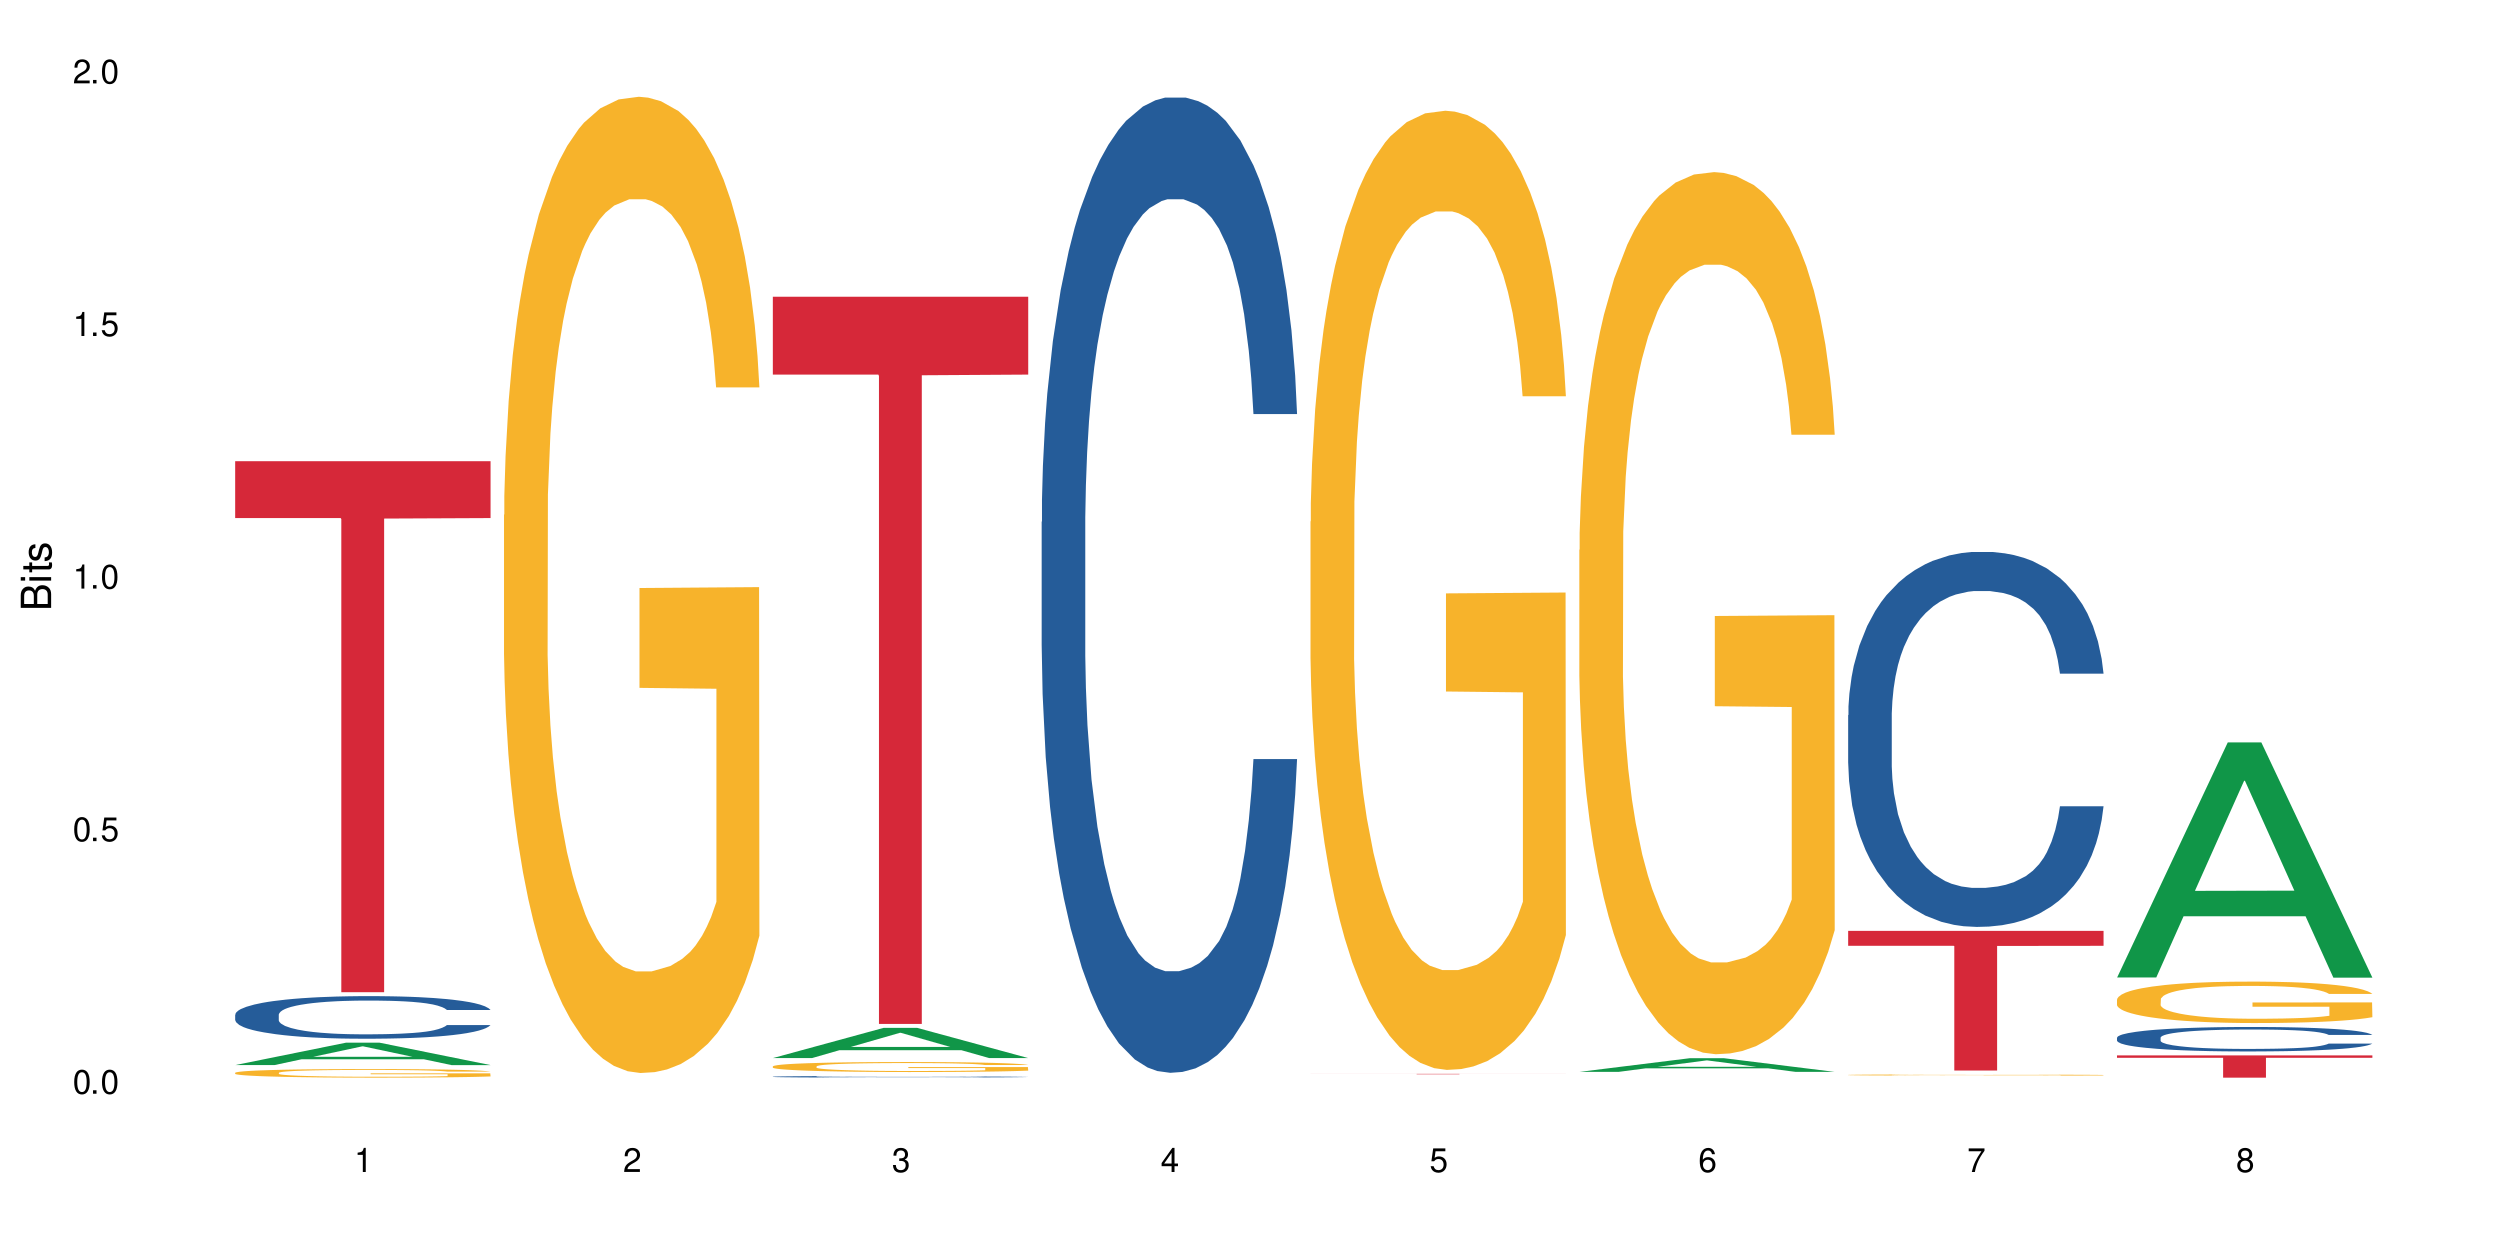
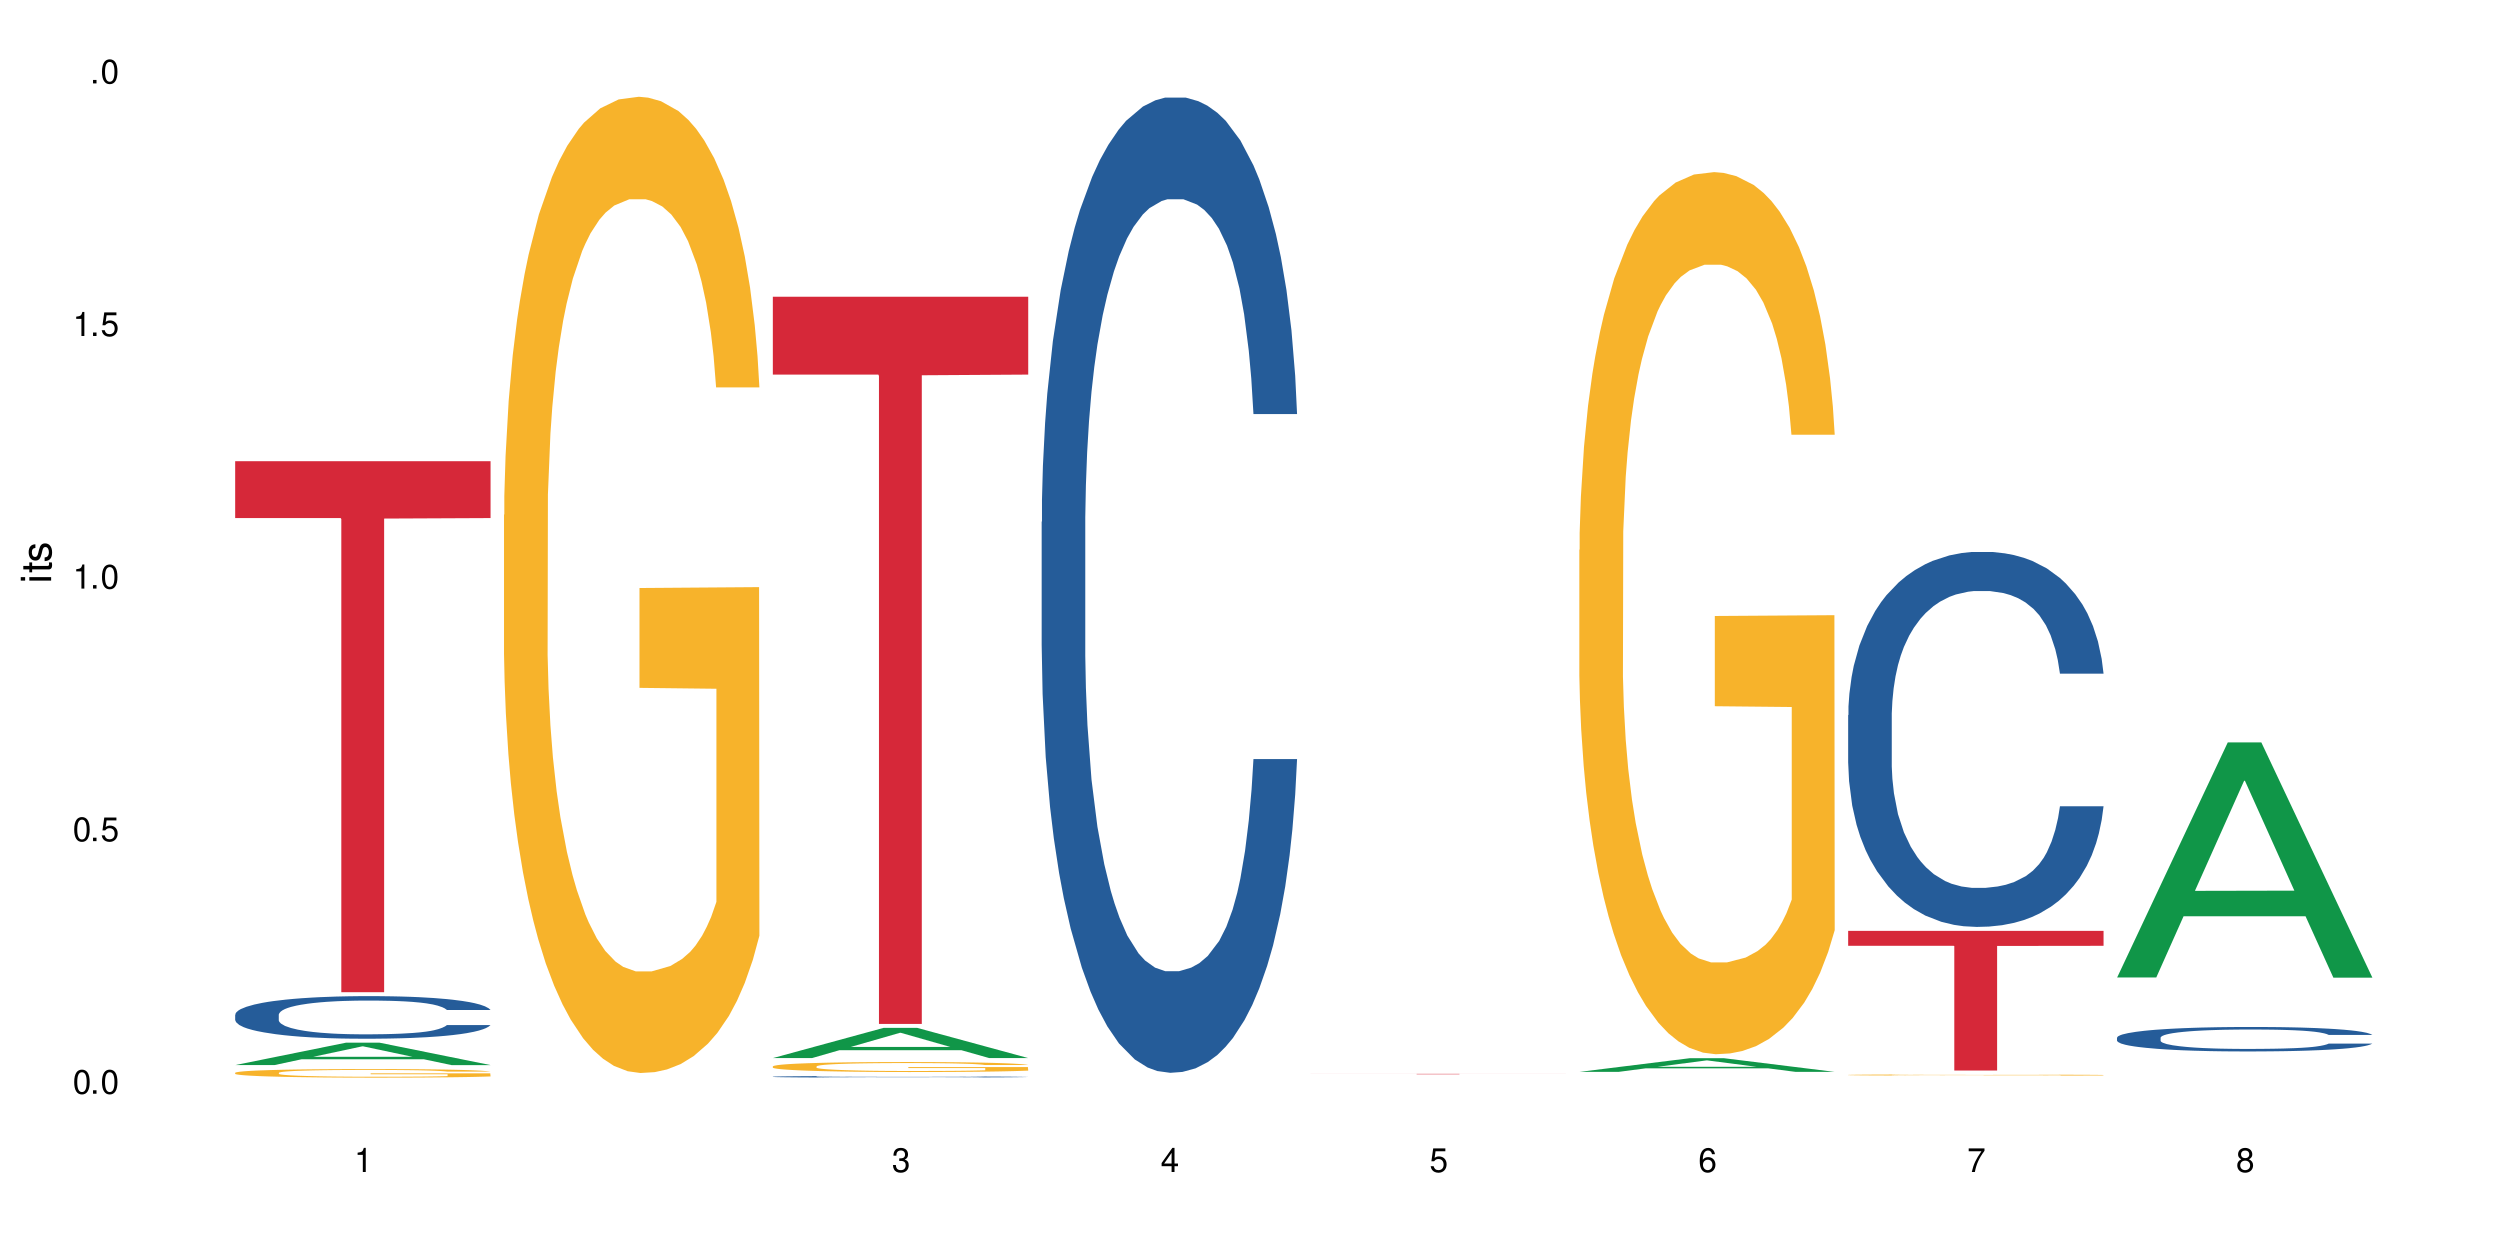
<svg xmlns="http://www.w3.org/2000/svg" xmlns:xlink="http://www.w3.org/1999/xlink" width="720" height="360" viewBox="0 0 720 360">
  <defs>
    <g>
      <g id="glyph-0-0">
</g>
      <g id="glyph-0-1">
        <path d="M 2.641 -6.938 C 2 -6.938 1.422 -6.656 1.078 -6.172 C 0.641 -5.562 0.406 -4.641 0.406 -3.359 C 0.406 -1.016 1.188 0.219 2.641 0.219 C 4.078 0.219 4.859 -1.016 4.859 -3.297 C 4.859 -4.641 4.656 -5.547 4.203 -6.172 C 3.844 -6.656 3.281 -6.938 2.641 -6.938 Z M 2.641 -6.188 C 3.547 -6.188 4 -5.25 4 -3.375 C 4 -1.406 3.562 -0.484 2.625 -0.484 C 1.734 -0.484 1.281 -1.438 1.281 -3.344 C 1.281 -5.25 1.734 -6.188 2.641 -6.188 Z M 2.641 -6.188 " />
      </g>
      <g id="glyph-0-2">
        <path d="M 1.828 -1 L 0.828 -1 L 0.828 0 L 1.828 0 Z M 1.828 -1 " />
      </g>
      <g id="glyph-0-3">
        <path d="M 4.562 -6.797 L 1.062 -6.797 L 0.547 -3.094 L 1.328 -3.094 C 1.719 -3.562 2.047 -3.734 2.578 -3.734 C 3.484 -3.734 4.062 -3.109 4.062 -2.094 C 4.062 -1.125 3.484 -0.531 2.578 -0.531 C 1.828 -0.531 1.375 -0.906 1.188 -1.672 L 0.328 -1.672 C 0.453 -1.109 0.547 -0.844 0.75 -0.594 C 1.125 -0.078 1.828 0.219 2.594 0.219 C 3.969 0.219 4.922 -0.781 4.922 -2.219 C 4.922 -3.562 4.031 -4.484 2.719 -4.484 C 2.25 -4.484 1.859 -4.359 1.469 -4.062 L 1.734 -5.969 L 4.562 -5.969 Z M 4.562 -6.797 " />
      </g>
      <g id="glyph-0-4">
        <path d="M 2.484 -4.938 L 2.484 0 L 3.328 0 L 3.328 -6.938 L 2.766 -6.938 C 2.469 -5.875 2.281 -5.734 0.984 -5.562 L 0.984 -4.938 Z M 2.484 -4.938 " />
      </g>
      <g id="glyph-0-5">
-         <path d="M 4.859 -0.828 L 1.281 -0.828 C 1.359 -1.406 1.672 -1.781 2.5 -2.281 L 3.469 -2.828 C 4.406 -3.344 4.906 -4.062 4.906 -4.906 C 4.906 -5.484 4.672 -6.031 4.266 -6.406 C 3.859 -6.766 3.375 -6.938 2.719 -6.938 C 1.859 -6.938 1.219 -6.625 0.844 -6.031 C 0.609 -5.672 0.5 -5.234 0.484 -4.531 L 1.328 -4.531 C 1.359 -5.016 1.406 -5.281 1.531 -5.516 C 1.75 -5.938 2.188 -6.203 2.703 -6.203 C 3.469 -6.203 4.031 -5.641 4.031 -4.891 C 4.031 -4.344 3.719 -3.859 3.125 -3.516 L 2.234 -3 C 0.812 -2.172 0.406 -1.531 0.328 -0.016 L 4.859 -0.016 Z M 4.859 -0.828 " />
-       </g>
+         </g>
      <g id="glyph-0-6">
        <path d="M 2.125 -3.188 L 2.578 -3.188 C 3.5 -3.188 3.984 -2.766 3.984 -1.922 C 3.984 -1.062 3.469 -0.531 2.594 -0.531 C 1.656 -0.531 1.203 -1 1.156 -2.016 L 0.312 -2.016 C 0.344 -1.453 0.438 -1.094 0.609 -0.781 C 0.953 -0.109 1.625 0.219 2.547 0.219 C 3.953 0.219 4.859 -0.625 4.859 -1.938 C 4.859 -2.828 4.516 -3.297 3.703 -3.594 C 4.344 -3.844 4.656 -4.328 4.656 -5.031 C 4.656 -6.219 3.875 -6.938 2.578 -6.938 C 1.203 -6.938 0.484 -6.172 0.453 -4.703 L 1.297 -4.703 C 1.312 -5.125 1.344 -5.359 1.453 -5.578 C 1.641 -5.969 2.062 -6.203 2.594 -6.203 C 3.344 -6.203 3.797 -5.75 3.797 -5 C 3.797 -4.516 3.609 -4.219 3.25 -4.047 C 3.016 -3.953 2.703 -3.922 2.125 -3.906 Z M 2.125 -3.188 " />
      </g>
      <g id="glyph-0-7">
        <path d="M 3.141 -1.672 L 3.141 0 L 3.984 0 L 3.984 -1.672 L 4.984 -1.672 L 4.984 -2.438 L 3.984 -2.438 L 3.984 -6.938 L 3.359 -6.938 L 0.266 -2.578 L 0.266 -1.672 Z M 3.141 -2.438 L 1 -2.438 L 3.141 -5.5 Z M 3.141 -2.438 " />
      </g>
      <g id="glyph-0-8">
        <path d="M 4.781 -5.125 C 4.609 -6.266 3.891 -6.938 2.844 -6.938 C 2.094 -6.938 1.422 -6.578 1.031 -5.953 C 0.594 -5.266 0.406 -4.422 0.406 -3.172 C 0.406 -2 0.578 -1.25 0.984 -0.641 C 1.359 -0.078 1.953 0.219 2.703 0.219 C 3.984 0.219 4.922 -0.75 4.922 -2.094 C 4.922 -3.375 4.062 -4.281 2.844 -4.281 C 2.172 -4.281 1.641 -4.031 1.281 -3.516 C 1.281 -5.234 1.828 -6.188 2.797 -6.188 C 3.391 -6.188 3.797 -5.797 3.938 -5.125 Z M 2.734 -3.531 C 3.547 -3.531 4.062 -2.953 4.062 -2.031 C 4.062 -1.156 3.484 -0.531 2.703 -0.531 C 1.922 -0.531 1.328 -1.188 1.328 -2.078 C 1.328 -2.938 1.906 -3.531 2.734 -3.531 Z M 2.734 -3.531 " />
      </g>
      <g id="glyph-0-9">
        <path d="M 4.984 -6.797 L 0.438 -6.797 L 0.438 -5.969 L 4.109 -5.969 C 2.5 -3.656 1.828 -2.234 1.328 0 L 2.219 0 C 2.594 -2.172 3.453 -4.047 4.984 -6.094 Z M 4.984 -6.797 " />
      </g>
      <g id="glyph-0-10">
        <path d="M 3.75 -3.656 C 4.469 -4.094 4.688 -4.438 4.688 -5.078 C 4.688 -6.172 3.844 -6.938 2.641 -6.938 C 1.438 -6.938 0.594 -6.172 0.594 -5.094 C 0.594 -4.438 0.812 -4.094 1.516 -3.656 C 0.734 -3.266 0.359 -2.703 0.359 -1.922 C 0.359 -0.656 1.281 0.219 2.641 0.219 C 3.984 0.219 4.922 -0.656 4.922 -1.922 C 4.922 -2.703 4.531 -3.266 3.75 -3.656 Z M 2.641 -6.188 C 3.359 -6.188 3.812 -5.75 3.812 -5.062 C 3.812 -4.406 3.344 -3.984 2.641 -3.984 C 1.922 -3.984 1.453 -4.406 1.453 -5.078 C 1.453 -5.75 1.922 -6.188 2.641 -6.188 Z M 2.641 -3.266 C 3.484 -3.266 4.062 -2.719 4.062 -1.906 C 4.062 -1.078 3.484 -0.531 2.625 -0.531 C 1.797 -0.531 1.219 -1.094 1.219 -1.906 C 1.219 -2.719 1.781 -3.266 2.641 -3.266 Z M 2.641 -3.266 " />
      </g>
      <g id="glyph-1-0">
</g>
      <g id="glyph-1-1">
-         <path d="M 0 -0.953 L 0 -4.891 C 0 -5.719 -0.234 -6.344 -0.734 -6.797 C -1.188 -7.234 -1.812 -7.469 -2.5 -7.469 C -3.547 -7.469 -4.188 -7 -4.625 -5.875 C -4.984 -6.688 -5.625 -7.094 -6.531 -7.094 C -7.172 -7.094 -7.734 -6.859 -8.141 -6.391 C -8.562 -5.922 -8.75 -5.344 -8.75 -4.5 L -8.75 -0.953 Z M -4.984 -2.062 L -7.766 -2.062 L -7.766 -4.219 C -7.766 -4.844 -7.688 -5.203 -7.453 -5.5 C -7.219 -5.812 -6.859 -5.969 -6.375 -5.969 C -5.891 -5.969 -5.531 -5.812 -5.297 -5.5 C -5.062 -5.203 -4.984 -4.844 -4.984 -4.219 Z M -0.984 -2.062 L -4 -2.062 L -4 -4.781 C -4 -5.766 -3.438 -6.359 -2.484 -6.359 C -1.547 -6.359 -0.984 -5.766 -0.984 -4.781 Z M -0.984 -2.062 " />
-       </g>
+         </g>
      <g id="glyph-1-2">
        <path d="M -6.281 -1.797 L -6.281 -0.797 L 0 -0.797 L 0 -1.797 Z M -8.75 -1.797 L -8.75 -0.797 L -7.484 -0.797 L -7.484 -1.797 Z M -8.75 -1.797 " />
      </g>
      <g id="glyph-1-3">
        <path d="M -6.281 -3.047 L -6.281 -2.016 L -8.016 -2.016 L -8.016 -1.016 L -6.281 -1.016 L -6.281 -0.172 L -5.469 -0.172 L -5.469 -1.016 L -0.719 -1.016 C -0.078 -1.016 0.281 -1.453 0.281 -2.234 C 0.281 -2.5 0.25 -2.719 0.188 -3.047 L -0.641 -3.047 C -0.609 -2.906 -0.594 -2.766 -0.594 -2.562 C -0.594 -2.141 -0.719 -2.016 -1.156 -2.016 L -5.469 -2.016 L -5.469 -3.047 Z M -6.281 -3.047 " />
      </g>
      <g id="glyph-1-4">
        <path d="M -4.531 -5.25 C -5.766 -5.25 -6.469 -4.422 -6.469 -2.969 C -6.469 -1.516 -5.719 -0.562 -4.547 -0.562 C -3.562 -0.562 -3.094 -1.062 -2.734 -2.562 L -2.516 -3.484 C -2.344 -4.188 -2.094 -4.469 -1.641 -4.469 C -1.047 -4.469 -0.641 -3.875 -0.641 -3 C -0.641 -2.453 -0.797 -2 -1.062 -1.75 C -1.25 -1.594 -1.422 -1.531 -1.875 -1.469 L -1.875 -0.406 C -0.422 -0.453 0.281 -1.266 0.281 -2.922 C 0.281 -4.5 -0.5 -5.516 -1.719 -5.516 C -2.656 -5.516 -3.172 -4.984 -3.469 -3.734 L -3.703 -2.766 C -3.891 -1.953 -4.156 -1.609 -4.594 -1.609 C -5.188 -1.609 -5.547 -2.125 -5.547 -2.938 C -5.547 -3.75 -5.203 -4.172 -4.531 -4.203 Z M -4.531 -5.25 " />
      </g>
    </g>
  </defs>
  <rect x="-72" y="-36" width="864" height="432" fill="rgb(100%, 100%, 100%)" fill-opacity="1" />
  <path fill-rule="nonzero" fill="rgb(6.275%, 58.824%, 28.235%)" fill-opacity="1" d="M 67.73 306.742 L 67.809 306.734 L 99.637 300.293 L 109.301 300.293 L 141.281 306.75 L 130.047 306.75 L 122.031 305.062 L 86.906 305.062 L 79.047 306.742 L 67.73 306.742 L 90.285 304.367 L 118.809 304.359 L 104.586 301.348 L 104.43 301.34 L 104.27 301.359 L 90.207 304.359 L 90.285 304.367 Z M 67.73 306.742 " />
-   <path fill-rule="nonzero" fill="rgb(14.51%, 36.078%, 60%)" fill-opacity="1" d="M 67.73 292.23 L 67.82 292.219 L 67.82 291.949 L 68.09 291.523 L 68.719 290.988 L 69.344 290.617 L 70.961 289.957 L 73.203 289.316 L 75.535 288.824 L 77.238 288.531 L 78.766 288.309 L 82.262 287.895 L 84.504 287.68 L 86.926 287.488 L 89.887 287.301 L 92.039 287.188 L 96.883 287.008 L 100.469 286.93 L 103.25 286.895 L 109.262 286.895 L 112.848 286.941 L 115.449 286.996 L 118.32 287.086 L 120.742 287.188 L 124.957 287.434 L 128.727 287.746 L 130.43 287.926 L 133.121 288.273 L 135.184 288.609 L 136.617 288.902 L 138.234 289.316 L 139.668 289.82 L 140.746 290.395 L 141.281 290.875 L 128.727 290.875 L 128.098 290.426 L 127.379 290.078 L 126.035 289.621 L 124.688 289.293 L 122.805 288.969 L 121.102 288.758 L 118.77 288.543 L 116.707 288.41 L 114.555 288.309 L 112.488 288.242 L 108.543 288.172 L 103.969 288.172 L 102.266 288.195 L 98.766 288.285 L 96.883 288.363 L 94.191 288.52 L 92.309 288.668 L 90.066 288.891 L 88.539 289.082 L 86.656 289.371 L 85.312 289.629 L 83.785 290 L 82.891 290.281 L 82.082 290.594 L 81.363 290.965 L 80.828 291.355 L 80.469 291.77 L 80.289 292.176 L 80.289 293.91 L 80.469 294.316 L 80.918 294.785 L 82.082 295.469 L 83.785 296.062 L 85.762 296.535 L 87.645 296.871 L 88.719 297.027 L 90.156 297.207 L 92.398 297.43 L 95.629 297.656 L 97.512 297.746 L 100.383 297.836 L 103.34 297.879 L 107.289 297.879 L 110.785 297.836 L 113.117 297.777 L 115.539 297.688 L 118.859 297.496 L 120.922 297.32 L 122.715 297.105 L 124.062 296.895 L 124.957 296.715 L 126.305 296.367 L 127.379 295.984 L 128.188 295.594 L 128.727 295.211 L 141.281 295.211 L 140.746 295.66 L 139.938 296.098 L 139.129 296.422 L 137.875 296.812 L 136.441 297.16 L 134.375 297.555 L 132.672 297.812 L 130.43 298.094 L 128.367 298.305 L 126.125 298.496 L 122.805 298.719 L 120.652 298.832 L 118.32 298.934 L 115.539 299.023 L 112.043 299.102 L 108.273 299.145 L 104.777 299.156 L 101.008 299.133 L 98.227 299.09 L 94.551 298.988 L 89.977 298.785 L 86.656 298.574 L 84.055 298.359 L 81.812 298.137 L 79.301 297.836 L 76.074 297.34 L 74.098 296.961 L 72.754 296.645 L 71.23 296.211 L 70.152 295.816 L 68.898 295.188 L 68 294.395 L 67.73 293.777 Z M 67.73 292.23 " />
+   <path fill-rule="nonzero" fill="rgb(14.51%, 36.078%, 60%)" fill-opacity="1" d="M 67.73 292.23 L 67.82 292.219 L 67.82 291.949 L 68.09 291.523 L 68.719 290.988 L 69.344 290.617 L 70.961 289.957 L 73.203 289.316 L 75.535 288.824 L 77.238 288.531 L 78.766 288.309 L 82.262 287.895 L 84.504 287.68 L 86.926 287.488 L 89.887 287.301 L 92.039 287.188 L 96.883 287.008 L 100.469 286.93 L 103.25 286.895 L 109.262 286.895 L 112.848 286.941 L 115.449 286.996 L 118.32 287.086 L 120.742 287.188 L 124.957 287.434 L 128.727 287.746 L 130.43 287.926 L 133.121 288.273 L 135.184 288.609 L 136.617 288.902 L 138.234 289.316 L 139.668 289.82 L 140.746 290.395 L 141.281 290.875 L 128.727 290.875 L 128.098 290.426 L 127.379 290.078 L 126.035 289.621 L 124.688 289.293 L 122.805 288.969 L 121.102 288.758 L 118.77 288.543 L 116.707 288.41 L 114.555 288.309 L 112.488 288.242 L 108.543 288.172 L 103.969 288.172 L 102.266 288.195 L 98.766 288.285 L 96.883 288.363 L 94.191 288.52 L 92.309 288.668 L 90.066 288.891 L 88.539 289.082 L 86.656 289.371 L 85.312 289.629 L 83.785 290 L 82.891 290.281 L 82.082 290.594 L 81.363 290.965 L 80.828 291.355 L 80.469 291.77 L 80.289 292.176 L 80.289 293.91 L 80.469 294.316 L 80.918 294.785 L 82.082 295.469 L 83.785 296.062 L 85.762 296.535 L 87.645 296.871 L 88.719 297.027 L 90.156 297.207 L 92.398 297.43 L 95.629 297.656 L 97.512 297.746 L 100.383 297.836 L 103.34 297.879 L 107.289 297.879 L 110.785 297.836 L 113.117 297.777 L 115.539 297.688 L 118.859 297.496 L 120.922 297.32 L 122.715 297.105 L 124.062 296.895 L 124.957 296.715 L 126.305 296.367 L 127.379 295.984 L 128.188 295.594 L 128.727 295.211 L 141.281 295.211 L 140.746 295.66 L 139.938 296.098 L 139.129 296.422 L 137.875 296.812 L 136.441 297.16 L 134.375 297.555 L 132.672 297.812 L 130.43 298.094 L 128.367 298.305 L 126.125 298.496 L 122.805 298.719 L 118.32 298.934 L 115.539 299.023 L 112.043 299.102 L 108.273 299.145 L 104.777 299.156 L 101.008 299.133 L 98.227 299.09 L 94.551 298.988 L 89.977 298.785 L 86.656 298.574 L 84.055 298.359 L 81.812 298.137 L 79.301 297.836 L 76.074 297.34 L 74.098 296.961 L 72.754 296.645 L 71.23 296.211 L 70.152 295.816 L 68.898 295.188 L 68 294.395 L 67.73 293.777 Z M 67.73 292.23 " />
  <path fill-rule="nonzero" fill="rgb(96.863%, 70.196%, 16.863%)" fill-opacity="1" d="M 67.73 308.945 L 67.82 308.941 L 67.82 308.898 L 68.18 308.797 L 69.078 308.656 L 70.242 308.539 L 71.5 308.449 L 72.305 308.402 L 73.652 308.332 L 74.816 308.285 L 77.777 308.184 L 81.543 308.086 L 83.609 308.047 L 85.941 308.008 L 89.258 307.965 L 90.785 307.949 L 95.449 307.914 L 100.738 307.891 L 106.57 307.883 L 109.262 307.887 L 112.938 307.895 L 117.961 307.918 L 120.832 307.941 L 123.074 307.965 L 125.406 307.992 L 128.277 308.039 L 130.969 308.094 L 133.121 308.148 L 135.273 308.215 L 137.066 308.289 L 138.594 308.367 L 139.938 308.461 L 140.746 308.543 L 141.281 308.621 L 128.816 308.621 L 128.098 308.543 L 127.289 308.48 L 125.945 308.406 L 124.598 308.352 L 123.254 308.309 L 120.742 308.25 L 118.59 308.215 L 115.898 308.184 L 113.297 308.16 L 110.336 308.148 L 108.543 308.145 L 103.789 308.145 L 99.484 308.16 L 96.973 308.176 L 95.18 308.195 L 92.668 308.23 L 91.141 308.258 L 90.246 308.273 L 87.555 308.344 L 85.762 308.406 L 84.773 308.449 L 83.52 308.52 L 82.621 308.582 L 81.633 308.672 L 81.098 308.738 L 80.379 308.895 L 80.289 309.301 L 80.559 309.387 L 81.098 309.48 L 81.812 309.559 L 82.891 309.645 L 83.965 309.711 L 85.852 309.801 L 87.465 309.859 L 88.719 309.898 L 91.141 309.957 L 92.129 309.98 L 94.461 310.02 L 96.883 310.051 L 99.844 310.078 L 102.086 310.094 L 105.672 310.105 L 110.246 310.105 L 115.629 310.09 L 119.039 310.07 L 121.371 310.055 L 122.895 310.039 L 124.777 310.012 L 126.125 309.992 L 127.379 309.965 L 128.906 309.926 L 128.906 309.387 L 106.75 309.383 L 106.75 309.129 L 141.195 309.129 L 141.281 310.012 L 139.398 310.074 L 137.066 310.133 L 134.824 310.18 L 132.492 310.219 L 129.176 310.262 L 126.484 310.285 L 122.355 310.32 L 118.59 310.34 L 114.645 310.352 L 111.145 310.359 L 107.02 310.363 L 103.34 310.355 L 99.395 310.344 L 96.254 310.324 L 93.383 310.305 L 90.516 310.273 L 86.926 310.227 L 84.594 310.188 L 82.172 310.141 L 79.75 310.082 L 77.598 310.023 L 76.164 309.977 L 74.727 309.922 L 73.203 309.852 L 71.766 309.777 L 70.691 309.707 L 69.703 309.625 L 68.988 309.551 L 68.27 309.449 L 67.91 309.367 L 67.73 309.297 Z M 67.73 308.945 " />
  <path fill-rule="nonzero" fill="rgb(83.922%, 15.686%, 22.353%)" fill-opacity="1" d="M 67.73 132.832 L 141.281 132.832 L 141.281 149.203 L 110.629 149.348 L 110.629 285.762 L 98.297 285.762 L 98.297 149.492 L 98.117 149.203 L 67.73 149.203 Z M 67.73 132.832 " />
  <path fill-rule="nonzero" fill="rgb(96.863%, 70.196%, 16.863%)" fill-opacity="1" d="M 145.156 148.293 L 145.242 148.035 L 145.242 142.898 L 145.602 131.344 L 146.5 115.426 L 147.664 102.328 L 148.922 92.059 L 149.73 86.668 L 151.074 78.965 L 152.242 73.316 L 155.199 61.762 L 158.969 50.977 L 161.031 46.355 L 163.363 41.988 L 166.684 37.109 L 168.207 35.312 L 172.871 31.203 L 178.164 28.637 L 183.992 27.867 L 186.684 28.125 L 190.363 29.152 L 195.387 31.977 L 198.254 34.543 L 200.496 37.109 L 202.828 40.449 L 205.699 45.582 L 208.391 51.746 L 210.543 57.91 L 212.695 65.613 L 214.492 73.828 L 216.016 82.816 L 217.359 93.598 L 218.168 102.586 L 218.707 111.574 L 206.238 111.574 L 205.52 102.586 L 204.715 95.652 L 203.367 87.18 L 202.023 81.02 L 200.676 76.141 L 198.164 69.465 L 196.012 65.355 L 193.32 61.762 L 190.723 59.449 L 187.762 57.91 L 185.969 57.395 L 181.211 57.395 L 176.906 59.191 L 174.395 61.246 L 172.602 63.301 L 170.09 67.152 L 168.566 70.234 L 167.668 72.289 L 164.977 80.246 L 163.184 87.438 L 162.195 92.316 L 160.941 100.02 L 160.043 106.953 L 159.059 117.223 L 158.52 124.926 L 157.801 142.387 L 157.711 188.605 L 157.98 198.363 L 158.52 208.891 L 159.238 218.133 L 160.312 227.891 L 161.391 235.336 L 163.273 245.352 L 164.887 252.027 L 166.145 256.391 L 168.566 263.324 L 169.551 265.637 L 171.883 270.258 L 174.305 273.852 L 177.266 276.934 L 179.508 278.473 L 183.098 279.758 L 187.672 279.758 L 193.055 278.215 L 196.461 276.164 L 198.793 274.109 L 200.32 272.312 L 202.203 269.488 L 203.547 266.918 L 204.805 264.094 L 206.328 259.73 L 206.328 198.363 L 184.172 198.105 L 184.172 169.348 L 218.617 169.09 L 218.707 269.488 L 216.824 276.418 L 214.492 283.094 L 212.25 288.23 L 209.918 292.598 L 206.598 297.473 L 203.906 300.555 L 199.781 304.152 L 196.012 306.461 L 192.066 308.004 L 188.566 308.773 L 184.441 309.027 L 180.766 308.516 L 176.816 306.977 L 173.68 304.922 L 170.809 302.352 L 167.938 299.016 L 164.352 293.621 L 162.016 289.258 L 159.594 283.867 L 157.172 277.445 L 155.02 270.516 L 153.586 265.121 L 152.152 258.961 L 150.625 251.258 L 149.191 242.527 L 148.113 234.566 L 147.129 225.578 L 146.41 217.105 L 145.691 205.551 L 145.332 196.309 L 145.156 188.348 Z M 145.156 148.293 " />
  <path fill-rule="nonzero" fill="rgb(6.275%, 58.824%, 28.235%)" fill-opacity="1" d="M 222.578 304.719 L 222.656 304.711 L 254.48 296.027 L 264.148 296.027 L 296.129 304.727 L 284.895 304.727 L 276.879 302.457 L 241.75 302.457 L 233.895 304.719 L 222.578 304.719 L 245.129 301.516 L 273.656 301.508 L 259.434 297.449 L 259.273 297.441 L 259.117 297.465 L 245.051 301.508 L 245.129 301.516 Z M 222.578 304.719 " />
  <path fill-rule="nonzero" fill="rgb(14.51%, 36.078%, 60%)" fill-opacity="1" d="M 222.578 310.09 L 222.668 310.09 L 222.668 310.078 L 222.938 310.062 L 223.562 310.039 L 224.191 310.027 L 225.809 310 L 228.051 309.977 L 230.383 309.957 L 232.086 309.945 L 233.609 309.938 L 237.109 309.918 L 239.352 309.91 L 241.773 309.902 L 244.734 309.895 L 246.887 309.891 L 251.73 309.883 L 255.316 309.883 L 258.098 309.879 L 264.109 309.879 L 267.695 309.883 L 270.297 309.883 L 273.168 309.887 L 275.59 309.891 L 279.805 309.902 L 283.57 309.914 L 285.277 309.922 L 287.969 309.934 L 290.031 309.949 L 291.465 309.957 L 293.082 309.977 L 294.516 309.996 L 295.59 310.016 L 296.129 310.035 L 283.57 310.035 L 282.945 310.02 L 282.227 310.004 L 280.883 309.988 L 279.535 309.973 L 277.652 309.961 L 275.949 309.953 L 273.617 309.945 L 271.551 309.941 L 269.398 309.938 L 267.336 309.934 L 263.391 309.93 L 257.109 309.93 L 253.613 309.934 L 251.73 309.938 L 249.039 309.945 L 247.156 309.949 L 244.914 309.957 L 243.387 309.965 L 241.504 309.977 L 240.16 309.988 L 238.633 310.004 L 237.738 310.012 L 236.93 310.027 L 236.211 310.039 L 235.672 310.055 L 235.316 310.07 L 235.137 310.086 L 235.137 310.156 L 235.316 310.172 L 235.762 310.191 L 236.93 310.219 L 238.633 310.242 L 240.605 310.258 L 242.492 310.273 L 243.566 310.277 L 245.004 310.285 L 247.246 310.293 L 250.473 310.305 L 252.355 310.305 L 255.227 310.309 L 258.188 310.312 L 262.133 310.312 L 265.633 310.309 L 267.965 310.309 L 270.387 310.305 L 273.707 310.297 L 275.77 310.289 L 277.562 310.281 L 278.906 310.273 L 279.805 310.266 L 281.148 310.254 L 282.227 310.238 L 283.035 310.223 L 283.57 310.207 L 296.129 310.207 L 295.59 310.223 L 294.785 310.242 L 293.977 310.254 L 292.723 310.27 L 291.285 310.285 L 289.223 310.301 L 287.52 310.309 L 285.277 310.32 L 283.215 310.328 L 280.973 310.336 L 277.652 310.344 L 275.5 310.348 L 273.168 310.352 L 270.387 310.355 L 266.887 310.359 L 263.121 310.363 L 259.621 310.363 L 255.855 310.359 L 253.074 310.359 L 249.398 310.355 L 244.824 310.348 L 241.504 310.34 L 238.902 310.332 L 236.66 310.32 L 234.148 310.309 L 230.918 310.289 L 228.945 310.277 L 227.602 310.262 L 226.074 310.246 L 225 310.23 L 223.742 310.207 L 222.848 310.176 L 222.578 310.152 Z M 222.578 310.09 " />
  <path fill-rule="nonzero" fill="rgb(96.863%, 70.196%, 16.863%)" fill-opacity="1" d="M 222.578 307.098 L 222.668 307.094 L 222.668 307.043 L 223.027 306.926 L 223.922 306.762 L 225.09 306.625 L 226.344 306.52 L 227.152 306.465 L 228.496 306.387 L 229.664 306.328 L 232.625 306.211 L 236.391 306.102 L 238.453 306.051 L 240.785 306.008 L 244.105 305.957 L 245.629 305.938 L 250.293 305.898 L 255.586 305.871 L 261.418 305.863 L 264.109 305.867 L 267.785 305.875 L 272.809 305.906 L 275.68 305.93 L 277.922 305.957 L 280.254 305.992 L 283.125 306.043 L 285.816 306.109 L 287.969 306.172 L 290.121 306.25 L 291.914 306.336 L 293.438 306.426 L 294.785 306.535 L 295.59 306.629 L 296.129 306.723 L 283.66 306.723 L 282.945 306.629 L 282.137 306.559 L 280.793 306.473 L 279.445 306.406 L 278.102 306.359 L 275.59 306.289 L 273.438 306.246 L 270.746 306.211 L 268.145 306.188 L 265.184 306.172 L 263.391 306.164 L 258.637 306.164 L 254.332 306.184 L 251.82 306.207 L 250.023 306.227 L 247.512 306.266 L 245.988 306.297 L 245.094 306.316 L 242.402 306.398 L 240.605 306.473 L 239.621 306.523 L 238.363 306.602 L 237.469 306.672 L 236.48 306.777 L 235.941 306.859 L 235.227 307.035 L 235.137 307.512 L 235.406 307.609 L 235.941 307.719 L 236.66 307.812 L 237.738 307.914 L 238.812 307.988 L 240.695 308.094 L 242.312 308.16 L 243.566 308.207 L 245.988 308.277 L 246.977 308.301 L 249.309 308.348 L 251.73 308.387 L 254.691 308.418 L 256.934 308.434 L 260.52 308.445 L 265.094 308.445 L 270.477 308.43 L 273.887 308.41 L 276.219 308.387 L 277.742 308.371 L 279.625 308.34 L 280.973 308.312 L 282.227 308.285 L 283.75 308.238 L 283.75 307.609 L 261.598 307.609 L 261.598 307.312 L 296.039 307.312 L 296.129 308.34 L 294.246 308.41 L 291.914 308.48 L 289.672 308.531 L 287.34 308.578 L 284.02 308.629 L 281.328 308.66 L 277.203 308.695 L 273.438 308.719 L 269.488 308.734 L 265.992 308.742 L 261.867 308.746 L 258.188 308.742 L 254.242 308.723 L 251.102 308.703 L 248.23 308.676 L 245.359 308.645 L 241.773 308.586 L 239.441 308.543 L 237.02 308.488 L 234.598 308.422 L 232.445 308.352 L 231.008 308.297 L 229.574 308.23 L 228.051 308.152 L 226.613 308.062 L 225.539 307.98 L 224.551 307.891 L 223.832 307.805 L 223.117 307.684 L 222.758 307.59 L 222.578 307.508 Z M 222.578 307.098 " />
  <path fill-rule="nonzero" fill="rgb(83.922%, 15.686%, 22.353%)" fill-opacity="1" d="M 222.578 85.465 L 296.129 85.465 L 296.129 107.883 L 265.477 108.078 L 265.477 294.895 L 253.141 294.895 L 253.141 108.277 L 252.965 107.883 L 222.578 107.883 Z M 222.578 85.465 " />
  <path fill-rule="nonzero" fill="rgb(14.51%, 36.078%, 60%)" fill-opacity="1" d="M 300 150.316 L 300.09 150.059 L 300.09 143.898 L 300.359 134.145 L 300.988 121.82 L 301.617 113.348 L 303.23 98.203 L 305.473 83.566 L 307.805 72.273 L 309.508 65.598 L 311.035 60.461 L 314.531 50.965 L 316.773 46.086 L 319.195 41.723 L 322.156 37.359 L 324.309 34.789 L 329.152 30.684 L 332.742 28.887 L 335.52 28.117 L 341.531 28.117 L 345.117 29.141 L 347.719 30.426 L 350.59 32.48 L 353.012 34.789 L 357.227 40.438 L 360.996 47.625 L 362.699 51.734 L 365.391 59.691 L 367.453 67.395 L 368.891 74.07 L 370.504 83.566 L 371.938 95.121 L 373.016 108.215 L 373.555 119.254 L 360.996 119.254 L 360.367 108.984 L 359.648 101.023 L 358.305 90.5 L 356.961 83.055 L 355.074 75.609 L 353.371 70.73 L 351.039 65.855 L 348.977 62.773 L 346.824 60.461 L 344.762 58.922 L 340.812 57.383 L 336.238 57.383 L 334.535 57.895 L 331.035 59.949 L 329.152 61.746 L 326.461 65.34 L 324.578 68.68 L 322.336 73.812 L 320.812 78.176 L 318.926 84.852 L 317.582 90.758 L 316.059 99.227 L 315.16 105.645 L 314.352 112.836 L 313.637 121.305 L 313.098 130.293 L 312.738 139.789 L 312.559 149.031 L 312.559 188.824 L 312.738 198.066 L 313.188 208.852 L 314.352 224.512 L 316.059 238.117 L 318.031 248.898 L 319.914 256.602 L 320.992 260.195 L 322.426 264.301 L 324.668 269.438 L 327.898 274.57 L 329.781 276.625 L 332.652 278.68 L 335.609 279.707 L 339.559 279.707 L 343.055 278.68 L 345.387 277.395 L 347.809 275.34 L 351.129 270.977 L 353.191 266.871 L 354.984 261.992 L 356.332 257.113 L 357.227 253.008 L 358.574 245.047 L 359.648 236.32 L 360.457 227.332 L 360.996 218.605 L 373.555 218.605 L 373.016 228.875 L 372.207 238.887 L 371.402 246.332 L 370.145 255.316 L 368.711 263.273 L 366.645 272.262 L 364.941 278.164 L 362.699 284.582 L 360.637 289.461 L 358.395 293.824 L 355.074 298.961 L 352.922 301.527 L 350.59 303.84 L 347.809 305.891 L 344.312 307.688 L 340.543 308.715 L 337.047 308.973 L 333.277 308.457 L 330.5 307.434 L 326.82 305.121 L 322.246 300.5 L 318.926 295.621 L 316.324 290.746 L 314.082 285.609 L 311.57 278.68 L 308.344 267.383 L 306.371 258.656 L 305.023 251.465 L 303.5 241.453 L 302.422 232.469 L 301.168 218.094 L 300.27 199.863 L 300 185.746 Z M 300 150.316 " />
-   <path fill-rule="nonzero" fill="rgb(96.863%, 70.196%, 16.863%)" fill-opacity="1" d="M 377.426 150.211 L 377.516 149.957 L 377.516 144.91 L 377.871 133.559 L 378.77 117.918 L 379.938 105.051 L 381.191 94.961 L 382 89.664 L 383.344 82.094 L 384.512 76.543 L 387.469 65.191 L 391.238 54.598 L 393.301 50.055 L 395.633 45.766 L 398.953 40.973 L 400.477 39.207 L 405.141 35.172 L 410.434 32.648 L 416.262 31.891 L 418.953 32.145 L 422.633 33.152 L 427.656 35.93 L 430.527 38.449 L 432.77 40.973 L 435.102 44.254 L 437.969 49.297 L 440.66 55.352 L 442.812 61.406 L 444.969 68.977 L 446.762 77.051 L 448.285 85.879 L 449.633 96.473 L 450.438 105.305 L 450.977 114.133 L 438.508 114.133 L 437.789 105.305 L 436.984 98.492 L 435.637 90.168 L 434.293 84.113 L 432.949 79.32 L 430.438 72.762 L 428.281 68.723 L 425.594 65.191 L 422.992 62.922 L 420.031 61.406 L 418.238 60.902 L 413.484 60.902 L 409.176 62.668 L 406.664 64.688 L 404.871 66.707 L 402.359 70.488 L 400.836 73.516 L 399.938 75.535 L 397.246 83.355 L 395.453 90.418 L 394.469 95.211 L 393.211 102.781 L 392.312 109.594 L 391.328 119.684 L 390.789 127.25 L 390.07 144.406 L 389.98 189.816 L 390.25 199.402 L 390.789 209.746 L 391.508 218.828 L 392.582 228.414 L 393.66 235.73 L 395.543 245.57 L 397.156 252.129 L 398.414 256.418 L 400.836 263.23 L 401.82 265.5 L 404.156 270.039 L 406.574 273.57 L 409.535 276.598 L 411.777 278.113 L 415.367 279.375 L 419.941 279.375 L 425.324 277.859 L 428.73 275.844 L 431.062 273.824 L 432.59 272.059 L 434.473 269.285 L 435.816 266.762 L 437.074 263.984 L 438.598 259.695 L 438.598 199.402 L 416.441 199.152 L 416.441 170.895 L 450.887 170.645 L 450.977 269.285 L 449.094 276.094 L 446.762 282.652 L 444.52 287.699 L 442.188 291.988 L 438.867 296.781 L 436.176 299.809 L 432.051 303.34 L 428.281 305.613 L 424.336 307.125 L 420.84 307.883 L 416.711 308.133 L 413.035 307.629 L 409.086 306.117 L 405.949 304.098 L 403.078 301.574 L 400.207 298.297 L 396.621 292.996 L 394.289 288.707 L 391.867 283.41 L 389.445 277.105 L 387.293 270.293 L 385.855 264.996 L 384.422 258.941 L 382.895 251.371 L 381.461 242.793 L 380.383 234.973 L 379.398 226.145 L 378.68 217.82 L 377.961 206.465 L 377.605 197.383 L 377.426 189.562 Z M 377.426 150.211 " />
  <path fill-rule="nonzero" fill="rgb(83.922%, 15.686%, 22.353%)" fill-opacity="1" d="M 377.426 309.27 L 450.977 309.27 L 450.977 309.281 L 420.324 309.281 L 420.324 309.391 L 407.988 309.391 L 407.988 309.281 L 377.426 309.281 Z M 377.426 309.27 " />
  <path fill-rule="nonzero" fill="rgb(6.275%, 58.824%, 28.235%)" fill-opacity="1" d="M 454.848 308.699 L 454.926 308.695 L 486.75 304.754 L 496.418 304.754 L 528.398 308.703 L 517.164 308.703 L 509.148 307.672 L 474.023 307.672 L 466.164 308.699 L 454.848 308.699 L 477.402 307.246 L 505.926 307.242 L 491.703 305.398 L 491.547 305.395 L 491.387 305.406 L 477.32 307.242 L 477.402 307.246 Z M 454.848 308.699 " />
  <path fill-rule="nonzero" fill="rgb(96.863%, 70.196%, 16.863%)" fill-opacity="1" d="M 454.848 158.379 L 454.938 158.148 L 454.938 153.508 L 455.297 143.066 L 456.191 128.684 L 457.359 116.848 L 458.613 107.57 L 459.422 102.695 L 460.77 95.738 L 461.934 90.633 L 464.895 80.191 L 468.66 70.445 L 470.723 66.27 L 473.055 62.328 L 476.375 57.918 L 477.898 56.293 L 482.562 52.582 L 487.855 50.262 L 493.688 49.566 L 496.379 49.797 L 500.055 50.727 L 505.078 53.277 L 507.949 55.598 L 510.191 57.918 L 512.523 60.934 L 515.395 65.574 L 518.086 71.145 L 520.238 76.711 L 522.391 83.672 L 524.184 91.098 L 525.711 99.215 L 527.055 108.961 L 527.863 117.082 L 528.398 125.203 L 515.934 125.203 L 515.215 117.082 L 514.406 110.816 L 513.062 103.16 L 511.715 97.594 L 510.371 93.184 L 507.859 87.152 L 505.707 83.441 L 503.016 80.191 L 500.414 78.102 L 497.453 76.711 L 495.66 76.246 L 490.906 76.246 L 486.602 77.871 L 484.09 79.727 L 482.297 81.582 L 479.785 85.062 L 478.258 87.848 L 477.363 89.703 L 474.672 96.895 L 472.879 103.395 L 471.891 107.801 L 470.633 114.762 L 469.738 121.027 L 468.75 130.305 L 468.211 137.266 L 467.496 153.043 L 467.406 194.805 L 467.676 203.621 L 468.211 213.133 L 468.93 221.488 L 470.008 230.305 L 471.082 237.031 L 472.965 246.082 L 474.582 252.113 L 475.836 256.059 L 478.258 262.32 L 479.246 264.41 L 481.578 268.586 L 484 271.832 L 486.961 274.617 L 489.203 276.012 L 492.789 277.172 L 497.363 277.172 L 502.746 275.777 L 506.156 273.922 L 508.488 272.066 L 510.012 270.441 L 511.895 267.891 L 513.242 265.57 L 514.496 263.016 L 516.023 259.074 L 516.023 203.621 L 493.867 203.391 L 493.867 177.406 L 528.309 177.172 L 528.398 267.891 L 526.516 274.152 L 524.184 280.188 L 521.941 284.828 L 519.609 288.77 L 516.289 293.18 L 513.602 295.965 L 509.473 299.211 L 505.707 301.301 L 501.758 302.691 L 498.262 303.387 L 494.137 303.621 L 490.457 303.156 L 486.512 301.762 L 483.371 299.906 L 480.5 297.586 L 477.633 294.57 L 474.043 289.699 L 471.711 285.754 L 469.289 280.883 L 466.867 275.082 L 464.715 268.816 L 463.281 263.945 L 461.844 258.379 L 460.32 251.418 L 458.883 243.527 L 457.809 236.336 L 456.82 228.215 L 456.102 220.559 L 455.387 210.117 L 455.027 201.766 L 454.848 194.574 Z M 454.848 158.379 " />
  <path fill-rule="nonzero" fill="rgb(14.51%, 36.078%, 60%)" fill-opacity="1" d="M 532.27 205.953 L 532.359 205.855 L 532.359 203.484 L 532.629 199.734 L 533.258 194.996 L 533.887 191.738 L 535.5 185.914 L 537.742 180.289 L 540.074 175.945 L 541.777 173.379 L 543.305 171.406 L 546.801 167.754 L 549.043 165.879 L 551.465 164.199 L 554.426 162.523 L 556.578 161.535 L 561.422 159.957 L 565.012 159.266 L 567.793 158.969 L 573.801 158.969 L 577.391 159.363 L 579.992 159.855 L 582.859 160.648 L 585.281 161.535 L 589.5 163.707 L 593.266 166.469 L 594.969 168.051 L 597.66 171.109 L 599.723 174.07 L 601.16 176.637 L 602.773 180.289 L 604.207 184.73 L 605.285 189.766 L 605.824 194.012 L 593.266 194.012 L 592.637 190.062 L 591.922 187 L 590.574 182.953 L 589.23 180.094 L 587.344 177.23 L 585.641 175.355 L 583.309 173.48 L 581.246 172.293 L 579.094 171.406 L 577.031 170.812 L 573.082 170.223 L 568.508 170.223 L 566.805 170.418 L 563.305 171.207 L 561.422 171.898 L 558.73 173.281 L 556.848 174.566 L 554.605 176.539 L 553.082 178.215 L 551.199 180.781 L 549.852 183.055 L 548.328 186.312 L 547.43 188.777 L 546.621 191.543 L 545.906 194.801 L 545.367 198.254 L 545.008 201.906 L 544.828 205.461 L 544.828 220.762 L 545.008 224.312 L 545.457 228.461 L 546.621 234.48 L 548.328 239.711 L 550.301 243.859 L 552.184 246.82 L 553.262 248.203 L 554.695 249.781 L 556.938 251.754 L 560.168 253.73 L 562.051 254.52 L 564.922 255.309 L 567.883 255.703 L 571.828 255.703 L 575.324 255.309 L 577.656 254.816 L 580.078 254.023 L 583.398 252.348 L 585.461 250.77 L 587.254 248.891 L 588.602 247.016 L 589.5 245.438 L 590.844 242.379 L 591.922 239.02 L 592.727 235.566 L 593.266 232.211 L 605.824 232.211 L 605.285 236.16 L 604.477 240.008 L 603.672 242.871 L 602.414 246.324 L 600.98 249.387 L 598.918 252.84 L 597.211 255.109 L 594.969 257.578 L 592.906 259.453 L 590.664 261.133 L 587.344 263.105 L 585.191 264.094 L 582.859 264.98 L 580.078 265.773 L 576.582 266.461 L 572.816 266.855 L 569.316 266.957 L 565.551 266.758 L 562.77 266.363 L 559.09 265.477 L 554.516 263.699 L 551.199 261.824 L 548.598 259.949 L 546.355 257.973 L 543.844 255.309 L 540.613 250.965 L 538.641 247.609 L 537.293 244.844 L 535.77 240.996 L 534.691 237.539 L 533.438 232.012 L 532.539 225.004 L 532.27 219.574 Z M 532.27 205.953 " />
  <path fill-rule="nonzero" fill="rgb(96.863%, 70.196%, 16.863%)" fill-opacity="1" d="M 532.27 309.582 L 532.359 309.582 L 532.359 309.574 L 532.719 309.562 L 533.617 309.543 L 534.781 309.527 L 536.039 309.516 L 536.844 309.508 L 538.191 309.5 L 539.355 309.492 L 542.316 309.48 L 546.086 309.469 L 548.148 309.461 L 550.48 309.457 L 553.797 309.449 L 555.324 309.449 L 559.988 309.445 L 565.281 309.441 L 577.48 309.441 L 582.5 309.445 L 585.371 309.449 L 587.613 309.449 L 589.945 309.453 L 592.816 309.461 L 595.508 309.469 L 599.812 309.484 L 601.609 309.492 L 603.133 309.504 L 604.477 309.516 L 605.285 309.527 L 605.824 309.539 L 593.355 309.539 L 592.637 309.527 L 591.832 309.52 L 590.484 309.508 L 589.141 309.504 L 587.793 309.496 L 585.281 309.488 L 583.129 309.484 L 580.438 309.48 L 577.836 309.477 L 574.879 309.477 L 573.082 309.473 L 568.328 309.473 L 564.023 309.477 L 561.512 309.48 L 559.719 309.48 L 557.207 309.484 L 555.684 309.488 L 554.785 309.492 L 552.094 309.5 L 550.301 309.508 L 549.312 309.516 L 548.059 309.523 L 547.16 309.531 L 546.176 309.543 L 545.637 309.555 L 544.918 309.574 L 544.828 309.629 L 545.098 309.641 L 545.637 309.652 L 546.355 309.664 L 547.43 309.676 L 548.508 309.684 L 550.391 309.695 L 552.004 309.703 L 553.262 309.707 L 555.684 309.715 L 556.668 309.719 L 559 309.723 L 561.422 309.727 L 564.383 309.73 L 566.625 309.734 L 580.168 309.734 L 583.578 309.73 L 585.91 309.73 L 587.434 309.727 L 589.32 309.723 L 590.664 309.719 L 591.922 309.719 L 593.445 309.711 L 593.445 309.641 L 571.289 309.641 L 571.289 309.605 L 605.734 309.605 L 605.824 309.723 L 603.941 309.73 L 601.609 309.738 L 599.363 309.746 L 597.031 309.75 L 593.715 309.758 L 591.023 309.762 L 586.898 309.766 L 583.129 309.766 L 579.184 309.77 L 567.883 309.77 L 563.934 309.766 L 560.797 309.766 L 555.055 309.758 L 551.465 309.75 L 549.133 309.746 L 546.711 309.738 L 544.289 309.734 L 542.137 309.723 L 540.703 309.719 L 539.266 309.711 L 537.742 309.703 L 536.309 309.691 L 535.23 309.684 L 534.246 309.672 L 532.809 309.648 L 532.449 309.637 L 532.27 309.629 Z M 532.27 309.582 " />
  <path fill-rule="nonzero" fill="rgb(83.922%, 15.686%, 22.353%)" fill-opacity="1" d="M 532.27 268.09 L 605.824 268.09 L 605.824 272.395 L 575.168 272.434 L 575.168 308.305 L 562.836 308.305 L 562.836 272.473 L 562.656 272.395 L 532.27 272.395 Z M 532.27 268.09 " />
  <path fill-rule="nonzero" fill="rgb(6.275%, 58.824%, 28.235%)" fill-opacity="1" d="M 609.695 281.504 L 609.773 281.441 L 641.598 213.816 L 651.266 213.816 L 683.246 281.566 L 672.008 281.566 L 663.996 263.883 L 628.867 263.883 L 621.012 281.504 L 609.695 281.504 L 632.246 256.566 L 660.773 256.504 L 646.551 224.887 L 646.391 224.824 L 646.234 225.016 L 632.168 256.504 L 632.246 256.566 Z M 609.695 281.504 " />
  <path fill-rule="nonzero" fill="rgb(14.51%, 36.078%, 60%)" fill-opacity="1" d="M 609.695 298.84 L 609.785 298.832 L 609.785 298.676 L 610.055 298.434 L 610.68 298.125 L 611.309 297.91 L 612.922 297.531 L 615.164 297.164 L 617.5 296.879 L 619.203 296.711 L 620.727 296.582 L 624.227 296.344 L 626.469 296.223 L 628.891 296.113 L 631.852 296.004 L 634.004 295.938 L 638.848 295.836 L 642.434 295.793 L 645.215 295.773 L 651.223 295.773 L 654.812 295.797 L 657.414 295.828 L 660.285 295.883 L 662.707 295.938 L 666.922 296.082 L 670.688 296.262 L 672.395 296.363 L 675.086 296.562 L 677.148 296.758 L 678.582 296.926 L 680.195 297.164 L 681.633 297.453 L 682.707 297.781 L 683.246 298.059 L 670.688 298.059 L 670.062 297.801 L 669.344 297.602 L 667.996 297.336 L 666.652 297.152 L 664.77 296.965 L 663.066 296.84 L 660.734 296.719 L 658.668 296.641 L 656.516 296.582 L 654.453 296.543 L 650.508 296.508 L 645.934 296.508 L 644.227 296.52 L 640.73 296.57 L 638.848 296.617 L 636.156 296.707 L 634.273 296.789 L 632.027 296.918 L 630.504 297.027 L 628.621 297.195 L 627.273 297.344 L 625.75 297.555 L 624.852 297.719 L 624.047 297.898 L 623.328 298.109 L 622.789 298.336 L 622.43 298.574 L 622.254 298.805 L 622.254 299.805 L 622.43 300.035 L 622.879 300.309 L 624.047 300.699 L 625.75 301.043 L 627.723 301.312 L 629.605 301.504 L 630.684 301.594 L 632.117 301.699 L 634.363 301.828 L 637.59 301.957 L 639.473 302.008 L 642.344 302.059 L 645.305 302.086 L 649.25 302.086 L 652.75 302.059 L 655.082 302.027 L 657.504 301.977 L 660.82 301.867 L 662.887 301.762 L 664.68 301.641 L 666.023 301.52 L 666.922 301.414 L 668.266 301.215 L 669.344 300.996 L 670.152 300.77 L 670.688 300.551 L 683.246 300.551 L 682.707 300.809 L 681.902 301.059 L 681.094 301.246 L 679.84 301.473 L 678.402 301.672 L 676.34 301.898 L 674.637 302.047 L 672.395 302.207 L 670.332 302.328 L 668.086 302.438 L 664.77 302.566 L 662.617 302.633 L 660.285 302.691 L 657.504 302.742 L 654.004 302.785 L 650.238 302.812 L 646.738 302.82 L 642.973 302.805 L 640.191 302.781 L 636.516 302.723 L 631.941 302.605 L 628.621 302.484 L 626.02 302.363 L 623.777 302.234 L 621.266 302.059 L 618.035 301.773 L 616.062 301.555 L 614.719 301.375 L 613.191 301.125 L 612.117 300.898 L 610.859 300.539 L 609.965 300.082 L 609.695 299.727 Z M 609.695 298.84 " />
-   <path fill-rule="nonzero" fill="rgb(96.863%, 70.196%, 16.863%)" fill-opacity="1" d="M 609.695 287.812 L 609.785 287.805 L 609.785 287.586 L 610.145 287.094 L 611.039 286.418 L 612.207 285.863 L 613.461 285.426 L 614.27 285.199 L 615.613 284.871 L 616.781 284.633 L 619.742 284.141 L 623.508 283.684 L 625.57 283.488 L 627.902 283.301 L 631.223 283.094 L 632.746 283.02 L 637.41 282.844 L 642.703 282.734 L 648.535 282.703 L 651.223 282.711 L 654.902 282.758 L 659.926 282.875 L 662.797 282.984 L 665.039 283.094 L 667.371 283.234 L 670.242 283.453 L 672.93 283.715 L 675.086 283.977 L 677.238 284.305 L 679.031 284.652 L 680.555 285.035 L 681.902 285.492 L 682.707 285.875 L 683.246 286.254 L 670.777 286.254 L 670.062 285.875 L 669.254 285.578 L 667.91 285.219 L 666.562 284.957 L 665.219 284.75 L 662.707 284.469 L 660.555 284.293 L 657.863 284.141 L 655.262 284.043 L 652.301 283.977 L 650.508 283.957 L 645.754 283.957 L 641.449 284.031 L 638.938 284.117 L 637.141 284.207 L 634.629 284.371 L 633.105 284.5 L 632.207 284.586 L 629.52 284.926 L 627.723 285.23 L 626.738 285.438 L 625.48 285.766 L 624.586 286.059 L 623.598 286.496 L 623.059 286.82 L 622.344 287.562 L 622.254 289.523 L 622.52 289.938 L 623.059 290.387 L 623.777 290.777 L 624.852 291.191 L 625.93 291.508 L 627.812 291.934 L 629.43 292.219 L 630.684 292.402 L 633.105 292.695 L 634.094 292.797 L 636.426 292.992 L 638.848 293.145 L 641.805 293.273 L 644.047 293.34 L 647.637 293.395 L 652.211 293.395 L 657.594 293.328 L 661 293.242 L 663.332 293.156 L 664.859 293.078 L 666.742 292.957 L 668.086 292.852 L 669.344 292.73 L 670.867 292.543 L 670.867 289.938 L 648.715 289.93 L 648.715 288.707 L 683.156 288.695 L 683.246 292.957 L 681.363 293.254 L 679.031 293.535 L 676.789 293.754 L 674.457 293.941 L 671.137 294.148 L 668.445 294.277 L 664.32 294.43 L 660.555 294.527 L 656.605 294.594 L 653.109 294.625 L 648.98 294.637 L 645.305 294.617 L 641.359 294.551 L 638.219 294.465 L 635.348 294.355 L 632.477 294.211 L 628.891 293.984 L 626.559 293.797 L 624.137 293.57 L 621.715 293.297 L 619.562 293.004 L 618.125 292.773 L 616.691 292.512 L 615.164 292.184 L 613.73 291.812 L 612.656 291.477 L 611.668 291.094 L 610.949 290.734 L 610.234 290.246 L 609.875 289.852 L 609.695 289.516 Z M 609.695 287.812 " />
-   <path fill-rule="nonzero" fill="rgb(83.922%, 15.686%, 22.353%)" fill-opacity="1" d="M 609.695 303.953 L 683.246 303.953 L 683.246 304.641 L 652.594 304.645 L 652.594 310.363 L 640.258 310.363 L 640.258 304.652 L 640.082 304.641 L 609.695 304.641 Z M 609.695 303.953 " />
  <g fill="rgb(0%, 0%, 0%)" fill-opacity="1">
    <use xlink:href="#glyph-0-1" x="20.965" y="314.993" />
    <use xlink:href="#glyph-0-2" x="25.965" y="314.993" />
    <use xlink:href="#glyph-0-1" x="28.965" y="314.993" />
  </g>
  <g fill="rgb(0%, 0%, 0%)" fill-opacity="1">
    <use xlink:href="#glyph-0-1" x="20.965" y="242.251" />
    <use xlink:href="#glyph-0-2" x="25.965" y="242.251" />
    <use xlink:href="#glyph-0-3" x="28.965" y="242.251" />
  </g>
  <g fill="rgb(0%, 0%, 0%)" fill-opacity="1">
    <use xlink:href="#glyph-0-4" x="20.965" y="169.509" />
    <use xlink:href="#glyph-0-2" x="25.965" y="169.509" />
    <use xlink:href="#glyph-0-1" x="28.965" y="169.509" />
  </g>
  <g fill="rgb(0%, 0%, 0%)" fill-opacity="1">
    <use xlink:href="#glyph-0-4" x="20.965" y="96.767" />
    <use xlink:href="#glyph-0-2" x="25.965" y="96.767" />
    <use xlink:href="#glyph-0-3" x="28.965" y="96.767" />
  </g>
  <g fill="rgb(0%, 0%, 0%)" fill-opacity="1">
    <use xlink:href="#glyph-0-5" x="20.965" y="24.024" />
    <use xlink:href="#glyph-0-2" x="25.965" y="24.024" />
    <use xlink:href="#glyph-0-1" x="28.965" y="24.024" />
  </g>
  <g fill="rgb(0%, 0%, 0%)" fill-opacity="1">
    <use xlink:href="#glyph-0-4" x="102.008" y="337.532" />
  </g>
  <g fill="rgb(0%, 0%, 0%)" fill-opacity="1">
    <use xlink:href="#glyph-0-5" x="179.43" y="337.532" />
  </g>
  <g fill="rgb(0%, 0%, 0%)" fill-opacity="1">
    <use xlink:href="#glyph-0-6" x="256.855" y="337.532" />
  </g>
  <g fill="rgb(0%, 0%, 0%)" fill-opacity="1">
    <use xlink:href="#glyph-0-7" x="334.277" y="337.532" />
  </g>
  <g fill="rgb(0%, 0%, 0%)" fill-opacity="1">
    <use xlink:href="#glyph-0-3" x="411.699" y="337.532" />
  </g>
  <g fill="rgb(0%, 0%, 0%)" fill-opacity="1">
    <use xlink:href="#glyph-0-8" x="489.125" y="337.532" />
  </g>
  <g fill="rgb(0%, 0%, 0%)" fill-opacity="1">
    <use xlink:href="#glyph-0-9" x="566.547" y="337.532" />
  </g>
  <g fill="rgb(0%, 0%, 0%)" fill-opacity="1">
    <use xlink:href="#glyph-0-10" x="643.969" y="337.532" />
  </g>
  <g fill="rgb(0%, 0%, 0%)" fill-opacity="1">
    <use xlink:href="#glyph-1-1" x="14.725" y="176.012" />
    <use xlink:href="#glyph-1-2" x="14.725" y="168.012" />
    <use xlink:href="#glyph-1-3" x="14.725" y="165.012" />
    <use xlink:href="#glyph-1-4" x="14.725" y="162.012" />
  </g>
</svg>